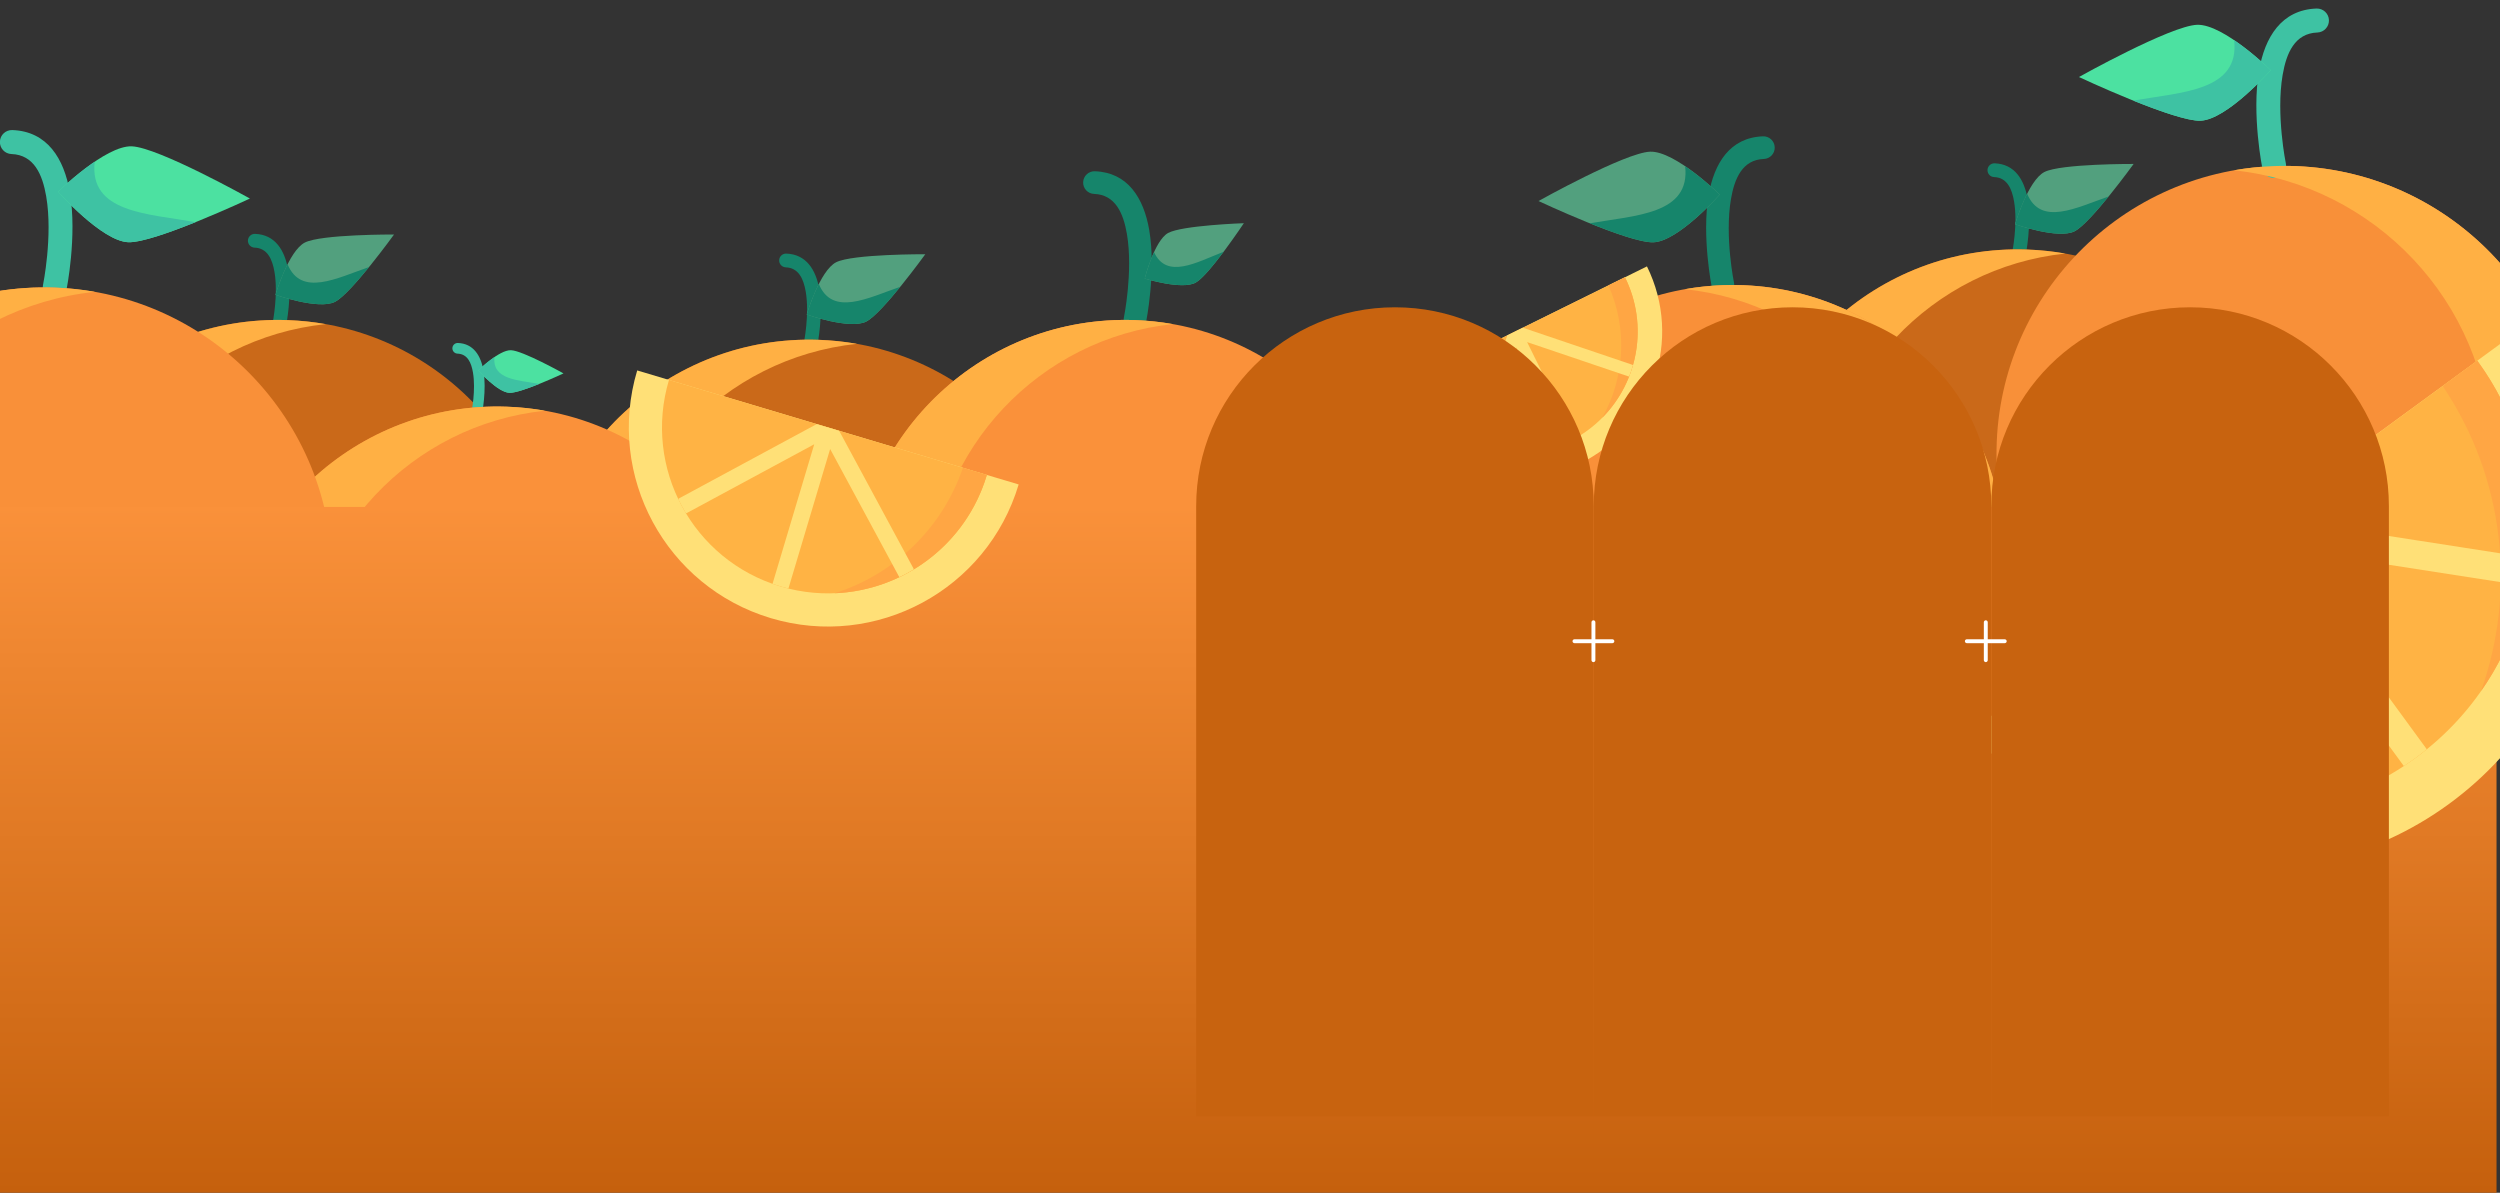
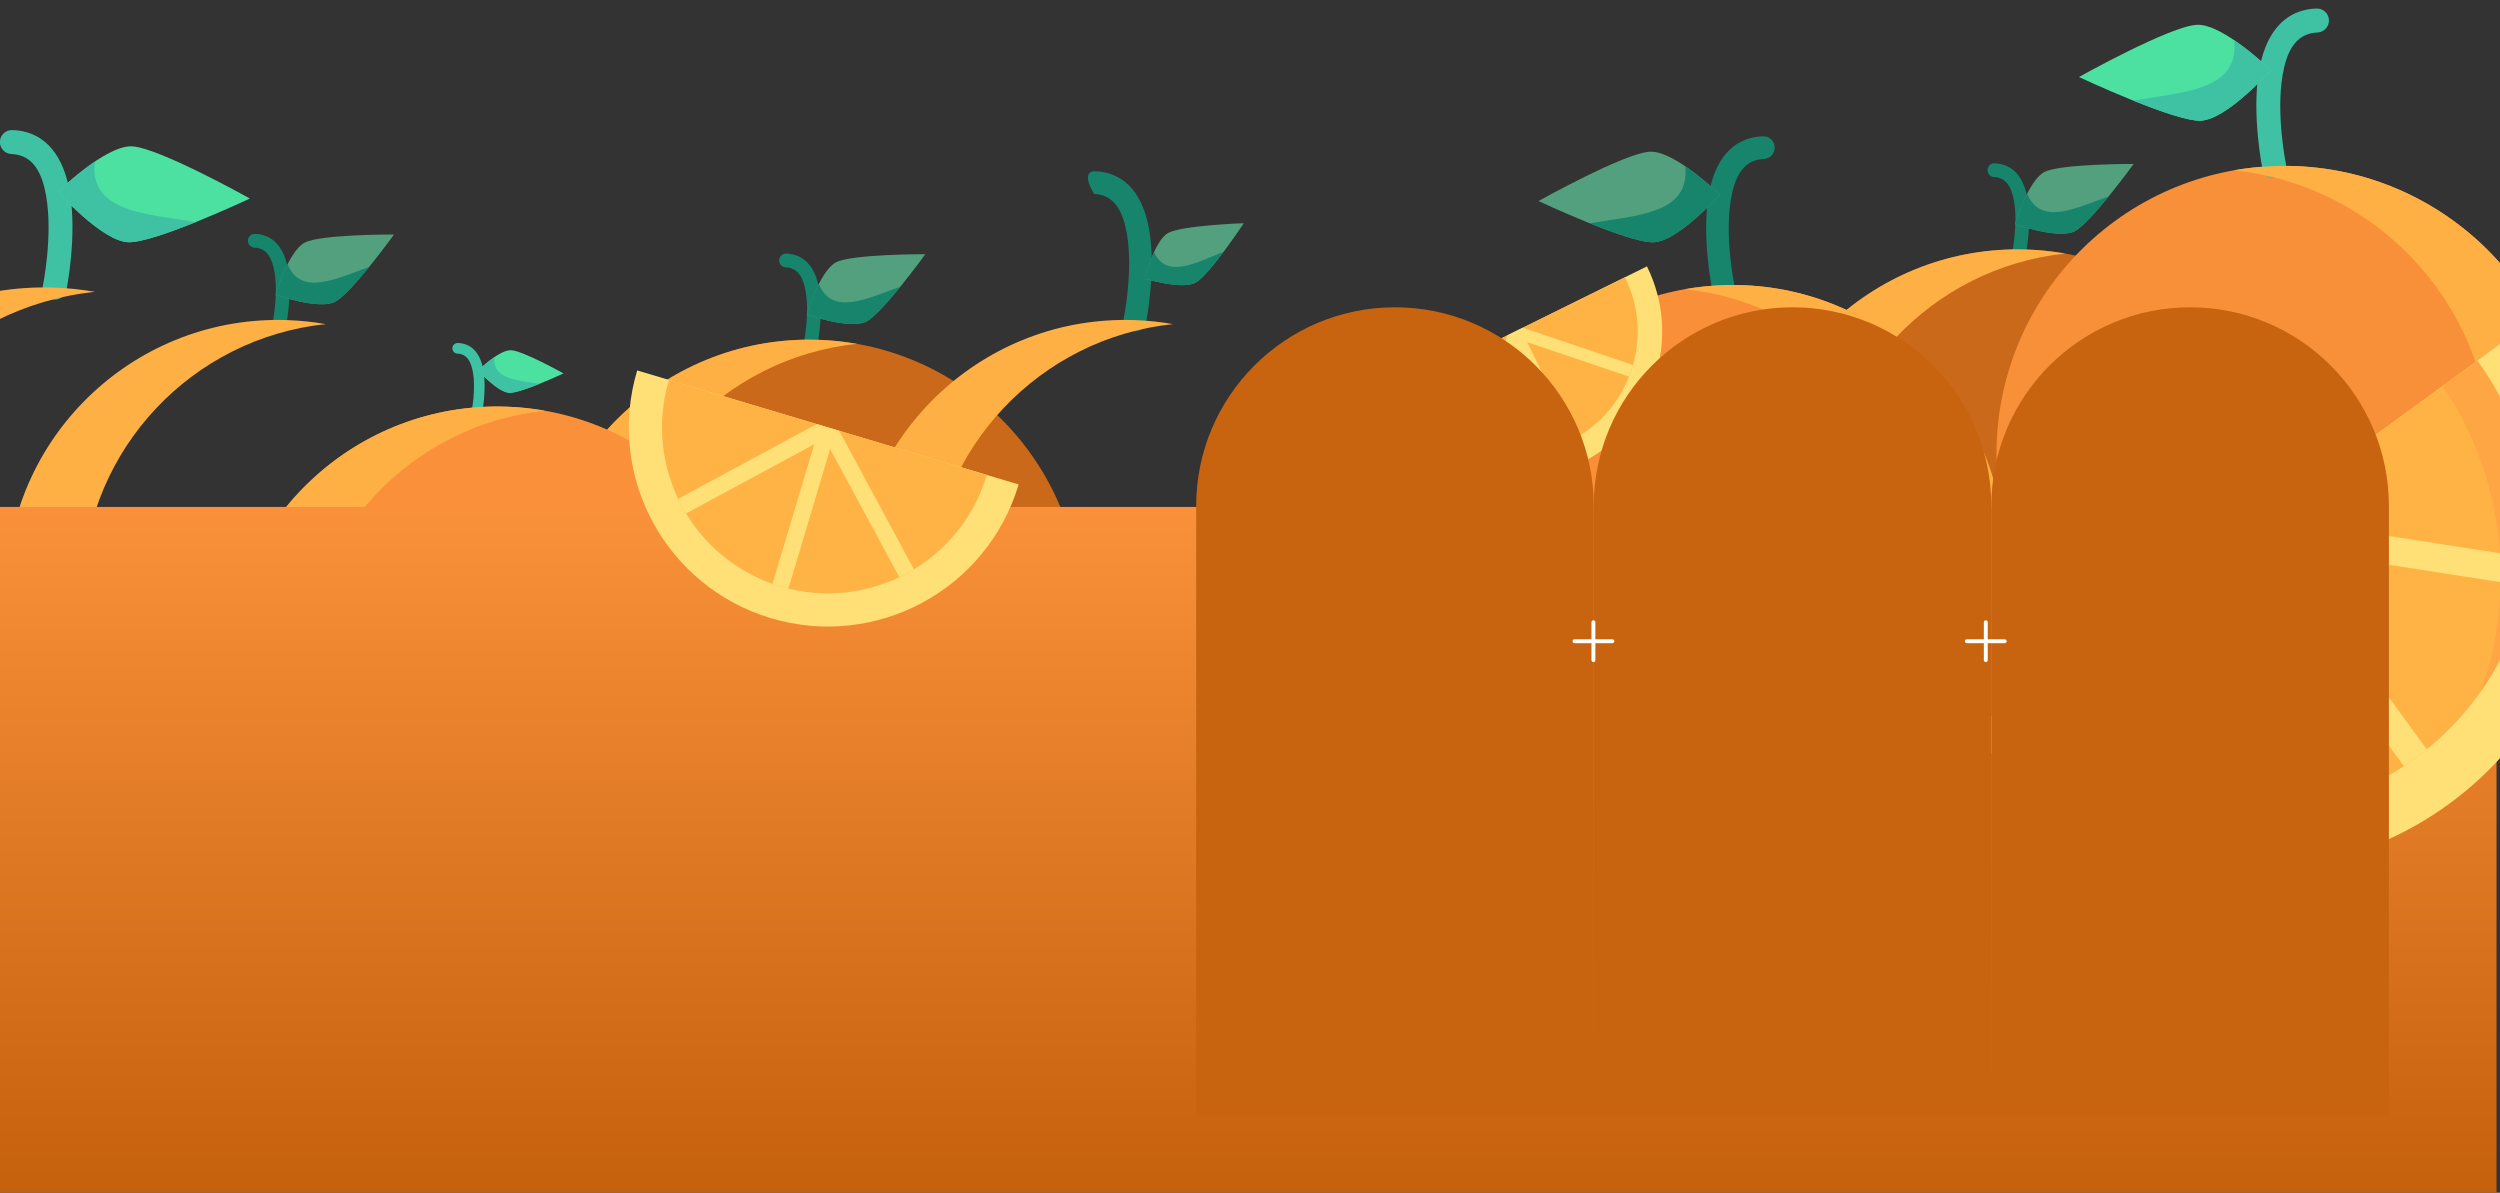
<svg xmlns="http://www.w3.org/2000/svg" fill="none" viewBox="0 0 1440 687" height="687" width="1440">
  <rect x="0" y="0" width="1440" height="687" fill="#333333" stroke="none" />
  <path fill="#16856B" d="M1159.03 145.351C1159.03 145.351 1162.36 129.141 1160.1 116.002C1158.87 108.777 1156.09 102.26 1148.62 101.994C1146.43 101.916 1144.72 100.078 1144.8 97.891C1144.88 95.704 1146.71 93.992 1148.9 94.07C1160.46 94.481 1166 103.486 1167.92 114.661C1170.4 129.11 1166.8 146.929 1166.8 146.929C1166.36 149.075 1164.27 150.461 1162.13 150.023C1159.98 149.59 1158.59 147.494 1159.03 145.351Z" clip-rule="evenodd" fill-rule="evenodd" />
  <path fill="#52A07E" d="M1160.68 129.152C1160.68 129.152 1185.53 138.001 1194.97 133.206C1204.4 128.411 1228.97 94.435 1228.97 94.435C1228.97 94.435 1187.04 94.265 1177.61 99.06C1168.18 103.855 1160.68 129.152 1160.68 129.152Z" />
  <path fill="#16856B" d="M1160.68 129.152C1160.68 129.152 1185.53 138.002 1194.97 133.206C1199.34 130.982 1206.97 122.478 1213.9 113.999C1214.13 113.723 1214.58 113.172 1214.58 113.172C1195.99 119.583 1175.48 130.505 1167.64 111.581C1167.64 111.581 1167.32 112.223 1167.16 112.55C1163.2 120.634 1160.68 129.152 1160.68 129.152Z" />
  <path fill="#CA6919" d="M1119.41 451.117C1131.31 454.415 1143.72 456.424 1156.57 456.882C1243.01 459.961 1315.63 392.329 1318.71 305.891C1321.79 219.453 1254.16 146.825 1167.72 143.746C1081.28 140.668 1008.66 208.299 1005.58 294.737L1119.41 451.117Z" />
  <path fill="#FFB044" d="M1189.62 146.055C1182.49 144.795 1175.17 144.012 1167.72 143.747C1081.28 140.668 1008.66 208.299 1005.58 294.738L1119.41 451.117C1131.31 454.415 1143.72 456.424 1156.57 456.882C1164.02 457.147 1171.37 456.887 1178.58 456.138C1173.4 455.222 1168.32 454.067 1163.32 452.681L1049.48 296.301C1052.3 217.313 1113.18 154.032 1189.62 146.055Z" />
  <path fill="#F89039" d="M1361.03 420.971C1348.44 424.461 1335.31 426.588 1321.71 427.073C1230.22 430.331 1153.36 358.752 1150.1 267.268C1146.84 175.785 1218.42 98.918 1309.9 95.66C1401.39 92.401 1478.25 163.98 1481.51 255.464L1361.03 420.971Z" />
  <path fill="#3EC2A3" d="M1316.67 94.285C1316.67 94.285 1310.87 66.037 1314.8 43.139C1316.96 30.549 1321.8 19.191 1334.81 18.727C1338.62 18.592 1341.61 15.388 1341.47 11.577C1341.34 7.766 1338.13 4.783 1334.32 4.918C1314.18 5.636 1304.51 21.327 1301.18 40.803C1296.86 65.983 1303.13 97.035 1303.13 97.035C1303.89 100.775 1307.54 103.189 1311.27 102.427C1315.02 101.672 1317.43 98.019 1316.67 94.285Z" clip-rule="evenodd" fill-rule="evenodd" />
  <path fill="#4CE1A1" d="M1307.94 40.424C1307.94 40.424 1282.75 68.974 1267.49 69.518C1252.23 70.061 1197.47 44.359 1197.47 44.359C1197.47 44.359 1250.27 14.826 1265.53 14.282C1280.78 13.739 1307.94 40.424 1307.94 40.424Z" />
  <path fill="#3EC2A3" d="M1307.94 40.424C1307.94 40.424 1282.75 68.974 1267.49 69.517C1260.42 69.769 1244.84 64.372 1230.17 58.514C1229.69 58.323 1228.73 57.943 1228.73 57.943C1256.68 53.034 1290.2 52.483 1286.86 23.117C1286.86 23.117 1287.72 23.702 1288.14 24.005C1298.8 31.437 1307.94 40.424 1307.94 40.424Z" />
  <path fill="#FFB044" d="M1286.73 98.103C1294.28 96.769 1302.02 95.941 1309.9 95.66C1401.39 92.401 1478.25 163.98 1481.51 255.464L1361.03 420.971C1348.44 424.461 1335.31 426.588 1321.71 427.073C1313.82 427.353 1306.04 427.077 1298.41 426.285C1303.89 425.315 1309.27 424.093 1314.57 422.626L1435.04 257.119C1432.07 173.52 1367.63 106.545 1286.73 98.103Z" />
  <path fill="#16856B" d="M157.031 185.989C157.031 185.989 160.358 169.779 158.104 156.639C156.866 149.415 154.087 142.897 146.619 142.631C144.432 142.553 142.72 140.715 142.798 138.528C142.876 136.341 144.714 134.629 146.901 134.707C158.458 135.119 164.005 144.123 165.92 155.299C168.396 169.748 164.798 187.566 164.798 187.566C164.364 189.713 162.268 191.098 160.126 190.661C157.979 190.227 156.594 188.131 157.031 185.989Z" clip-rule="evenodd" fill-rule="evenodd" />
  <path fill="#52A07E" d="M158.679 169.789C158.679 169.789 183.535 178.639 192.968 173.844C202.401 169.048 226.971 135.073 226.971 135.073C226.971 135.073 185.042 134.902 175.609 139.698C166.177 144.493 158.679 169.789 158.679 169.789Z" />
  <path fill="#16856B" d="M158.678 169.79C158.678 169.79 183.534 178.639 192.967 173.844C197.342 171.62 204.974 163.115 211.901 154.636C212.126 154.361 212.576 153.809 212.576 153.809C193.985 160.22 173.482 171.143 165.644 152.218C165.644 152.218 165.321 152.861 165.165 153.187C161.201 161.272 158.678 169.79 158.678 169.79Z" />
-   <path fill="#CA6919" d="M117.411 491.754C129.312 495.052 141.716 497.062 154.568 497.519C241.006 500.598 313.633 432.967 316.712 346.528C319.791 260.09 252.16 187.463 165.721 184.384C79.283 181.305 6.656 248.936 3.577 335.375L117.411 491.754Z" />
  <path fill="#FFB044" d="M187.62 186.693C180.486 185.433 173.172 184.649 165.722 184.384C79.284 181.305 6.656 248.937 3.578 335.375L117.411 491.754C129.313 495.052 141.717 497.062 154.569 497.52C162.019 497.785 169.37 497.524 176.582 496.775C171.402 495.859 166.315 494.705 161.315 493.318L47.482 336.939C50.295 257.95 111.18 194.669 187.62 186.693Z" />
  <path fill="#16856B" d="M463.031 197.351C463.031 197.351 466.358 181.142 464.104 168.002C462.866 160.777 460.087 154.26 452.619 153.994C450.432 153.916 448.72 152.078 448.798 149.891C448.876 147.704 450.714 145.992 452.901 146.07C464.458 146.482 470.005 155.486 471.92 166.662C474.396 181.111 470.798 198.929 470.798 198.929C470.364 201.076 468.268 202.461 466.126 202.024C463.979 201.59 462.594 199.494 463.031 197.351Z" clip-rule="evenodd" fill-rule="evenodd" />
  <path fill="#52A07E" d="M464.679 181.152C464.679 181.152 489.535 190.002 498.968 185.206C508.401 180.411 532.971 146.436 532.971 146.436C532.971 146.436 491.042 146.265 481.609 151.06C472.177 155.856 464.679 181.152 464.679 181.152Z" />
  <path fill="#16856B" d="M464.678 181.152C464.678 181.152 489.534 190.002 498.967 185.207C503.342 182.983 510.974 174.478 517.901 165.999C518.126 165.723 518.576 165.172 518.576 165.172C499.985 171.583 479.482 182.506 471.644 163.581C471.644 163.581 471.321 164.224 471.165 164.55C467.201 172.634 464.678 181.152 464.678 181.152Z" />
  <path fill="#CA6919" d="M423.411 503.117C435.312 506.415 447.716 508.424 460.568 508.882C547.006 511.961 619.633 444.33 622.712 357.891C625.791 271.453 558.16 198.826 471.721 195.747C385.283 192.668 312.656 260.299 309.577 346.738L423.411 503.117Z" />
  <path fill="#FFB044" d="M493.62 198.055C486.486 196.795 479.172 196.012 471.722 195.747C385.284 192.668 312.656 260.299 309.578 346.738L423.411 503.117C435.313 506.415 447.717 508.425 460.569 508.882C468.019 509.148 475.37 508.887 482.582 508.138C477.402 507.222 472.315 506.067 467.315 504.681L353.482 348.302C356.295 269.313 417.18 206.032 493.62 198.055Z" />
  <path fill="#3EC2A3" d="M271.593 237.269C271.593 237.269 274.169 224.716 272.424 214.541C271.465 208.947 269.313 203.899 263.53 203.694C261.836 203.633 260.511 202.21 260.571 200.516C260.632 198.822 262.055 197.497 263.749 197.557C272.698 197.876 276.994 204.849 278.476 213.503C280.394 224.692 277.608 238.491 277.608 238.491C277.272 240.153 275.649 241.226 273.99 240.887C272.327 240.552 271.255 238.928 271.593 237.269Z" clip-rule="evenodd" fill-rule="evenodd" />
  <path fill="#4CE1A1" d="M275.473 213.335C275.473 213.335 286.664 226.021 293.444 226.263C300.225 226.505 324.563 215.083 324.563 215.083C324.563 215.083 301.099 201.959 294.319 201.718C287.538 201.476 275.473 213.335 275.473 213.335Z" />
  <path fill="#3EC2A3" d="M275.472 213.335C275.472 213.335 286.663 226.021 293.444 226.263C296.589 226.375 303.513 223.976 310.032 221.373C310.244 221.289 310.668 221.119 310.668 221.119C298.248 218.938 283.355 218.693 284.84 205.644C284.84 205.644 284.459 205.904 284.269 206.039C279.535 209.341 275.472 213.335 275.472 213.335Z" />
  <path fill="#FA913A" d="M243.687 541.633C255.588 544.931 267.993 546.941 280.844 547.398C367.283 550.477 439.91 482.846 442.989 396.408C446.068 309.969 378.436 237.342 291.998 234.263C205.559 231.184 132.932 298.816 129.853 385.254L243.687 541.633Z" />
  <path fill="#FFB044" d="M313.896 236.571C306.762 235.311 299.448 234.528 291.998 234.263C205.56 231.184 132.933 298.816 129.854 385.254L243.688 541.633C255.589 544.931 267.993 546.941 280.845 547.398C288.295 547.664 295.646 547.403 302.858 546.654C297.678 545.738 292.592 544.584 287.592 543.197L173.758 386.818C176.572 307.829 237.456 244.548 313.896 236.571Z" />
-   <path fill="#16856B" d="M647.33 183.085C647.33 183.085 652.808 156.395 649.097 134.76C647.059 122.864 642.483 112.133 630.186 111.695C626.585 111.566 623.766 108.54 623.895 104.939C624.023 101.338 627.05 98.519 630.651 98.647C649.68 99.325 658.813 114.151 661.966 132.553C666.043 156.344 660.119 185.683 660.119 185.683C659.405 189.218 655.953 191.499 652.426 190.779C648.891 190.065 646.61 186.613 647.33 183.085Z" clip-rule="evenodd" fill-rule="evenodd" />
+   <path fill="#16856B" d="M647.33 183.085C647.33 183.085 652.808 156.395 649.097 134.76C647.059 122.864 642.483 112.133 630.186 111.695C624.023 101.338 627.05 98.519 630.651 98.647C649.68 99.325 658.813 114.151 661.966 132.553C666.043 156.344 660.119 185.683 660.119 185.683C659.405 189.218 655.953 191.499 652.426 190.779C648.891 190.065 646.61 186.613 647.33 183.085Z" clip-rule="evenodd" fill-rule="evenodd" />
  <path fill="#52A07E" d="M659.361 160.446C659.361 160.446 680.858 167.169 688.745 162.765C696.632 158.361 716.462 128.561 716.462 128.561C716.462 128.561 680.69 129.81 672.803 134.214C664.916 138.618 659.361 160.446 659.361 160.446Z" />
  <path fill="#16856B" d="M659.36 160.446C659.36 160.446 680.857 167.169 688.744 162.765C692.402 160.722 698.631 153.213 704.257 145.75C704.44 145.508 704.806 145.023 704.806 145.023C689.16 151.109 672.033 161.108 664.719 145.225C664.719 145.225 664.464 145.784 664.342 146.068C661.229 153.096 659.36 160.446 659.36 160.446Z" />
-   <path fill="#FA913A" d="M605.411 491.754C617.312 495.052 629.716 497.062 642.568 497.52C729.006 500.598 801.633 432.967 804.712 346.529C807.791 260.09 740.16 187.463 653.721 184.384C567.283 181.305 494.656 248.937 491.577 335.375L605.411 491.754Z" />
  <path fill="#FFB044" d="M675.62 186.693C668.486 185.433 661.172 184.649 653.722 184.384C567.284 181.305 494.656 248.937 491.578 335.375L605.411 491.754C617.313 495.052 629.717 497.062 642.569 497.52C650.019 497.785 657.37 497.524 664.582 496.775C659.402 495.859 654.315 494.705 649.315 493.318L535.482 336.939C538.295 257.95 599.18 194.669 675.62 186.693Z" />
  <path fill="#3EC2A3" d="M24.747 164.285C24.747 164.285 30.544 136.037 26.617 113.139C24.459 100.549 19.616 89.191 6.601 88.727C2.79 88.592 -0.193 85.388 -0.057 81.577C0.079 77.766 3.282 74.783 7.093 74.918C27.234 75.636 36.899 91.327 40.236 110.803C44.552 135.983 38.282 167.035 38.282 167.035C37.526 170.775 33.873 173.189 30.139 172.427C26.398 171.672 23.985 168.019 24.747 164.285Z" clip-rule="evenodd" fill-rule="evenodd" />
  <path fill="#4CE1A1" d="M33.478 110.424C33.478 110.424 58.662 138.974 73.921 139.518C89.18 140.061 143.949 114.359 143.949 114.359C143.949 114.359 91.147 84.826 75.888 84.282C60.63 83.739 33.478 110.424 33.478 110.424Z" />
  <path fill="#3EC2A3" d="M33.477 110.424C33.477 110.424 58.661 138.974 73.92 139.517C80.997 139.769 96.578 134.372 111.249 128.514C111.726 128.323 112.68 127.942 112.68 127.942C84.731 123.034 51.215 122.483 54.556 93.118C54.556 93.118 53.699 93.702 53.273 94.005C42.618 101.437 33.477 110.424 33.477 110.424Z" />
-   <path fill="#F99039" d="M-19.62 490.971C-7.024 494.461 6.104 496.588 19.706 497.073C111.19 500.331 188.056 428.752 191.315 337.268C194.573 245.785 122.994 168.918 31.51 165.66C-59.973 162.401 -136.84 233.98 -140.098 325.464L-19.62 490.971Z" />
  <path fill="#FFB044" d="M54.688 168.103C47.137 166.769 39.397 165.941 31.512 165.66C-59.972 162.401 -136.838 233.98 -140.097 325.464L-19.619 490.971C-7.023 494.461 6.105 496.588 19.707 497.073C27.592 497.353 35.372 497.077 43.005 496.285C37.523 495.315 32.139 494.093 26.848 492.626L-93.63 327.119C-90.653 243.52 -26.214 176.545 54.688 168.103Z" />
  <path fill="#16856B" d="M998.807 162.964C998.807 162.964 993.33 136.274 997.04 114.638C999.079 102.743 1003.65 92.011 1015.95 91.573C1019.55 91.445 1022.37 88.418 1022.24 84.817C1022.11 81.216 1019.09 78.398 1015.49 78.526C996.457 79.204 987.325 94.03 984.172 112.432C980.094 136.223 986.019 165.562 986.019 165.562C986.733 169.096 990.184 171.377 993.712 170.657C997.247 169.943 999.527 166.492 998.807 162.964Z" clip-rule="evenodd" fill-rule="evenodd" />
  <path fill="#52A07E" d="M990.558 112.074C990.558 112.074 966.763 139.049 952.345 139.562C937.928 140.076 886.179 115.791 886.179 115.791C886.179 115.791 936.069 87.887 950.487 87.373C964.904 86.86 990.558 112.074 990.558 112.074Z" />
  <path fill="#16856B" d="M990.559 112.073C990.559 112.073 966.763 139.048 952.346 139.562C945.659 139.8 930.938 134.701 917.076 129.165C916.625 128.985 915.724 128.626 915.724 128.626C942.131 123.988 973.799 123.467 970.642 95.721C970.642 95.721 971.452 96.274 971.854 96.56C981.921 103.582 990.559 112.073 990.559 112.073Z" />
  <path fill="#F99039" d="M1040.73 471.633C1028.83 474.931 1016.42 476.94 1003.57 477.398C917.131 480.477 844.504 412.846 841.425 326.407C838.347 239.969 905.978 167.342 992.416 164.263C1078.85 161.184 1151.48 228.815 1154.56 315.254L1040.73 471.633Z" />
  <path fill="#FFB044" d="M970.518 166.571C977.652 165.311 984.966 164.528 992.416 164.263C1078.85 161.184 1151.48 228.815 1154.56 315.254L1040.73 471.633C1028.83 474.931 1016.42 476.94 1003.57 477.398C996.119 477.664 988.768 477.403 981.556 476.654C986.736 475.738 991.822 474.583 996.822 473.197L1110.66 316.818C1107.84 237.829 1046.96 174.548 970.518 166.571Z" />
  <rect fill="url(#paint0_linear_2657_5)" height="395" width="1440" y="292" x="-2" />
  <path fill="#FFE077" d="M1453.35 188.432C1517.37 276.013 1498.26 399.01 1410.68 463.029C1323.1 527.047 1200.1 507.931 1136.08 420.35L1453.35 188.432Z" />
  <path fill="#FFB344" d="M1426.91 207.759C1480.3 280.798 1464.39 383.199 1391.35 436.589C1318.31 489.978 1215.91 474.063 1162.52 401.023" />
  <path fill="#FFA644" d="M1426.92 207.758C1469.32 265.767 1468.01 342.292 1429.08 398.077C1449.32 341.115 1443 275.773 1406.97 222.335L1426.92 207.758Z" />
  <path fill="#FFE077" d="M1304.06 297.561L1456.15 321.199C1456.65 321.276 1457.13 321.391 1457.58 321.556C1457.02 326.894 1456.19 332.214 1455.11 337.471C1454.62 337.489 1454.13 337.454 1453.64 337.377L1312.99 315.517L1397.84 431.593C1395.72 433.31 1393.56 434.972 1391.35 436.59C1389.13 438.209 1386.89 439.765 1384.62 441.257L1299.77 325.18L1277.91 465.831C1277.83 466.323 1277.72 466.803 1277.55 467.258C1272.21 466.698 1266.89 465.871 1261.64 464.784C1261.62 464.301 1261.65 463.808 1261.73 463.316L1285.37 311.224L1304.06 297.561Z" />
  <path fill="#FFE077" d="M586.748 279.046C568.619 339.699 504.701 374.2 444.048 356.071C383.394 337.942 348.893 274.024 367.022 213.37L586.748 279.046Z" />
  <path fill="#FFB344" d="M568.438 273.572C553.319 324.155 500.103 352.879 449.521 337.76C398.938 322.641 370.214 269.426 385.333 218.843" />
-   <path fill="#FFA644" d="M568.438 273.573C556.431 313.746 520.395 340.13 480.732 341.714C514.35 331.028 542.496 305.043 554.628 269.445L568.438 273.573Z" />
  <path fill="#FFE077" d="M483.357 248.142L526.02 327.18C526.158 327.436 526.273 327.7 526.357 327.969C523.678 329.592 520.913 331.084 518.087 332.434C517.907 332.215 517.75 331.974 517.612 331.718L478.159 258.626L454.132 339.014C452.589 338.637 451.053 338.218 449.52 337.76C447.986 337.301 446.473 336.809 444.976 336.277L469.004 255.89L395.912 295.343C395.656 295.481 395.392 295.596 395.123 295.68C393.5 293.001 392.008 290.236 390.658 287.409C390.877 287.23 391.118 287.073 391.374 286.935L470.412 244.273L483.357 248.142Z" />
  <path fill="#FFE077" d="M948.647 153.436C969.368 195.375 952.153 246.212 910.215 266.933C868.276 287.654 817.439 270.439 796.718 228.5L948.647 153.436Z" />
  <path fill="#FFB344" d="M935.987 159.691C953.267 194.667 938.935 236.991 903.96 254.272C868.984 271.552 826.659 257.22 809.379 222.245" />
-   <path fill="#FFA644" d="M935.987 159.691C949.711 187.469 943.496 219.881 922.835 240.701C935.644 217.999 937.792 189.774 926.438 164.409L935.987 159.691Z" />
  <path fill="#FFE077" d="M877.158 188.757L940.021 210.044C940.224 210.113 940.419 210.197 940.6 210.301C939.968 212.527 939.223 214.726 938.373 216.879C938.166 216.851 937.96 216.799 937.756 216.731L879.622 197.045L907.085 252.629C906.061 253.202 905.019 253.748 903.959 254.272C902.899 254.796 901.832 255.291 900.755 255.757L873.292 200.173L853.607 258.307C853.538 258.51 853.453 258.706 853.35 258.887C851.123 258.254 848.924 257.509 846.772 256.659C846.799 256.452 846.851 256.246 846.92 256.043L868.206 193.179L877.158 188.757Z" />
  <path fill="#C8630F" d="M1147 291.5C1147 228.263 1198.26 177 1261.5 177C1324.74 177 1376 228.263 1376 291.5V643H1147V291.5Z" />
  <path fill="#C8630F" d="M918 291.5C918 228.263 969.263 177 1032.5 177C1095.74 177 1147 228.263 1147 291.5V643H918V291.5Z" />
  <path fill="white" d="M1131.77 369.344C1131.77 368.719 1132.28 368.219 1132.89 368.219H1142.69V358.406C1142.69 357.812 1143.2 357.281 1143.81 357.281C1144.44 357.281 1144.94 357.812 1144.94 358.406V368.219H1154.73C1155.34 368.219 1155.86 368.719 1155.86 369.344C1155.86 369.953 1155.34 370.469 1154.73 370.469H1144.94V380.265C1144.94 380.859 1144.44 381.39 1143.81 381.39C1143.2 381.39 1142.69 380.859 1142.69 380.265V370.469H1132.89C1132.28 370.469 1131.77 369.953 1131.77 369.344Z" />
  <path fill="#C8630F" d="M689 291.5C689 228.263 740.263 177 803.5 177C866.737 177 918 228.263 918 291.5V643H689V291.5Z" />
  <path fill="white" d="M905.766 369.344C905.766 368.719 906.281 368.219 906.891 368.219H916.688V358.406C916.688 357.812 917.203 357.281 917.812 357.281C918.438 357.281 918.938 357.812 918.938 358.406V368.219H928.734C929.344 368.219 929.859 368.719 929.859 369.344C929.859 369.953 929.344 370.469 928.734 370.469H918.938V380.265C918.938 380.859 918.438 381.39 917.812 381.39C917.203 381.39 916.688 380.859 916.688 380.265V370.469H906.891C906.281 370.469 905.766 369.953 905.766 369.344Z" />
  <defs>
    <linearGradient gradientUnits="userSpaceOnUse" y2="687" x2="808.5" y1="275.5" x1="808.5" id="paint0_linear_2657_5">
      <stop stop-color="#FC933C" />
      <stop stop-color="#C5600D" offset="1" />
    </linearGradient>
  </defs>
</svg>